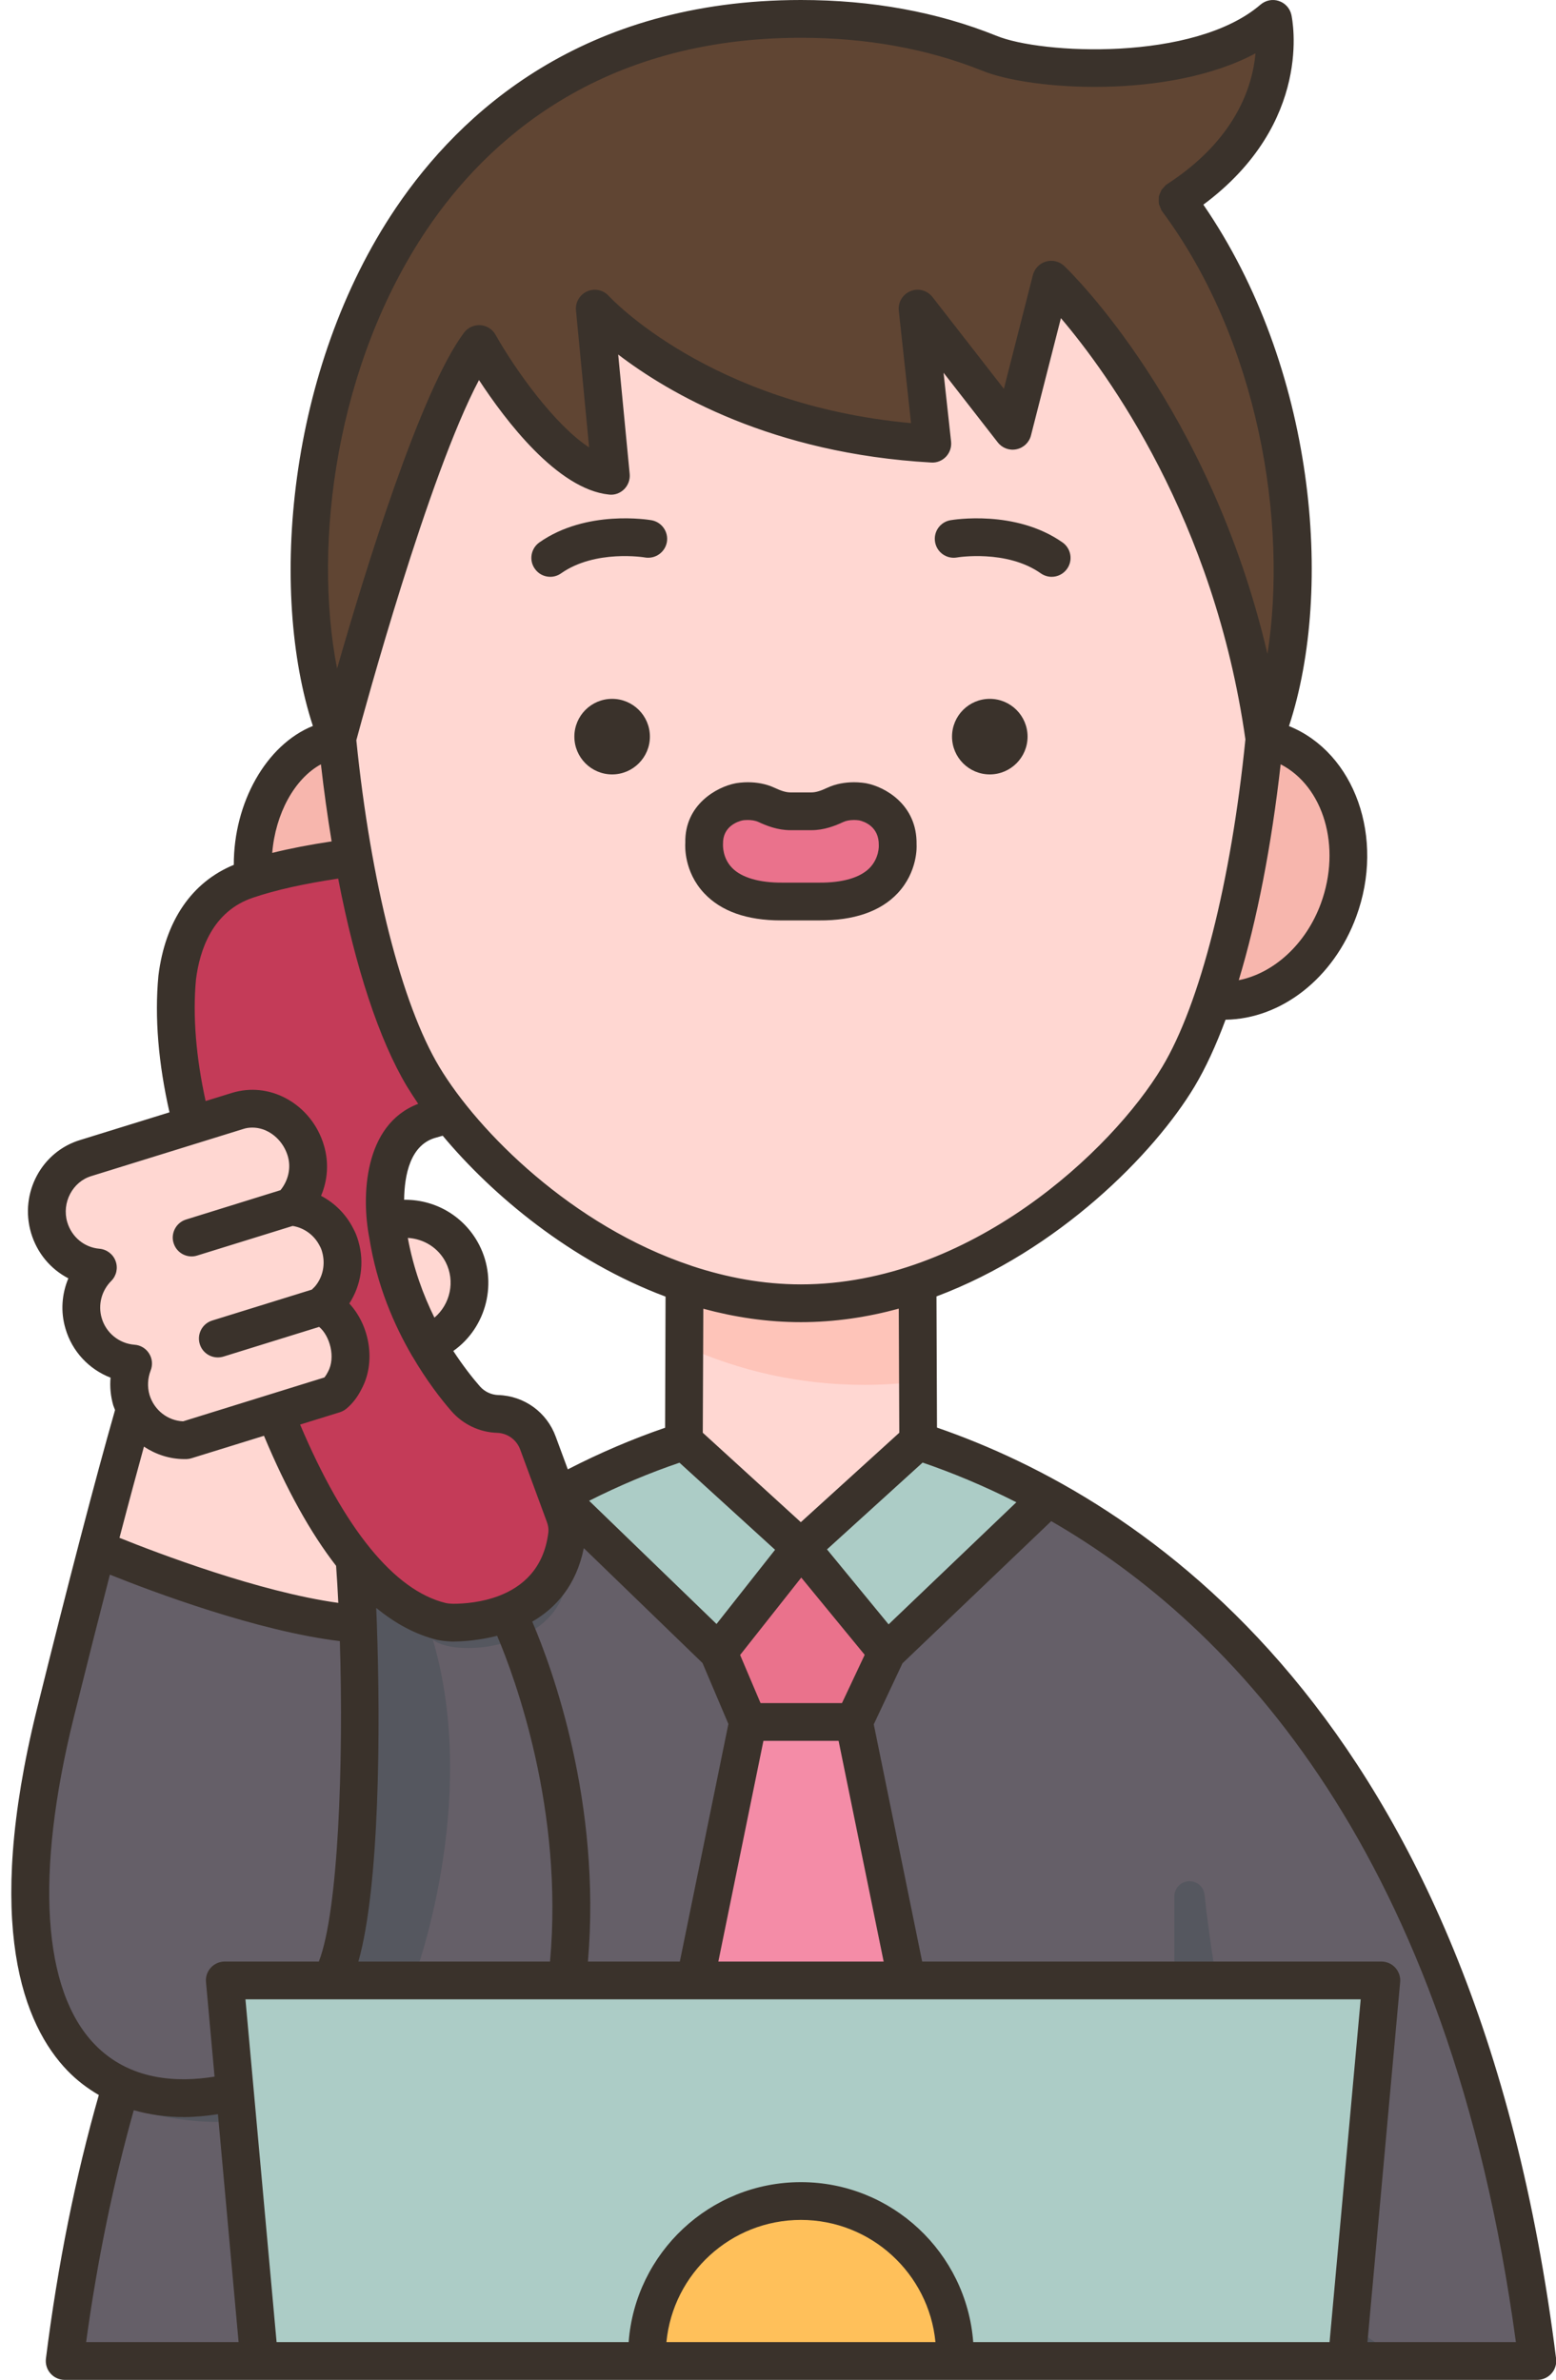
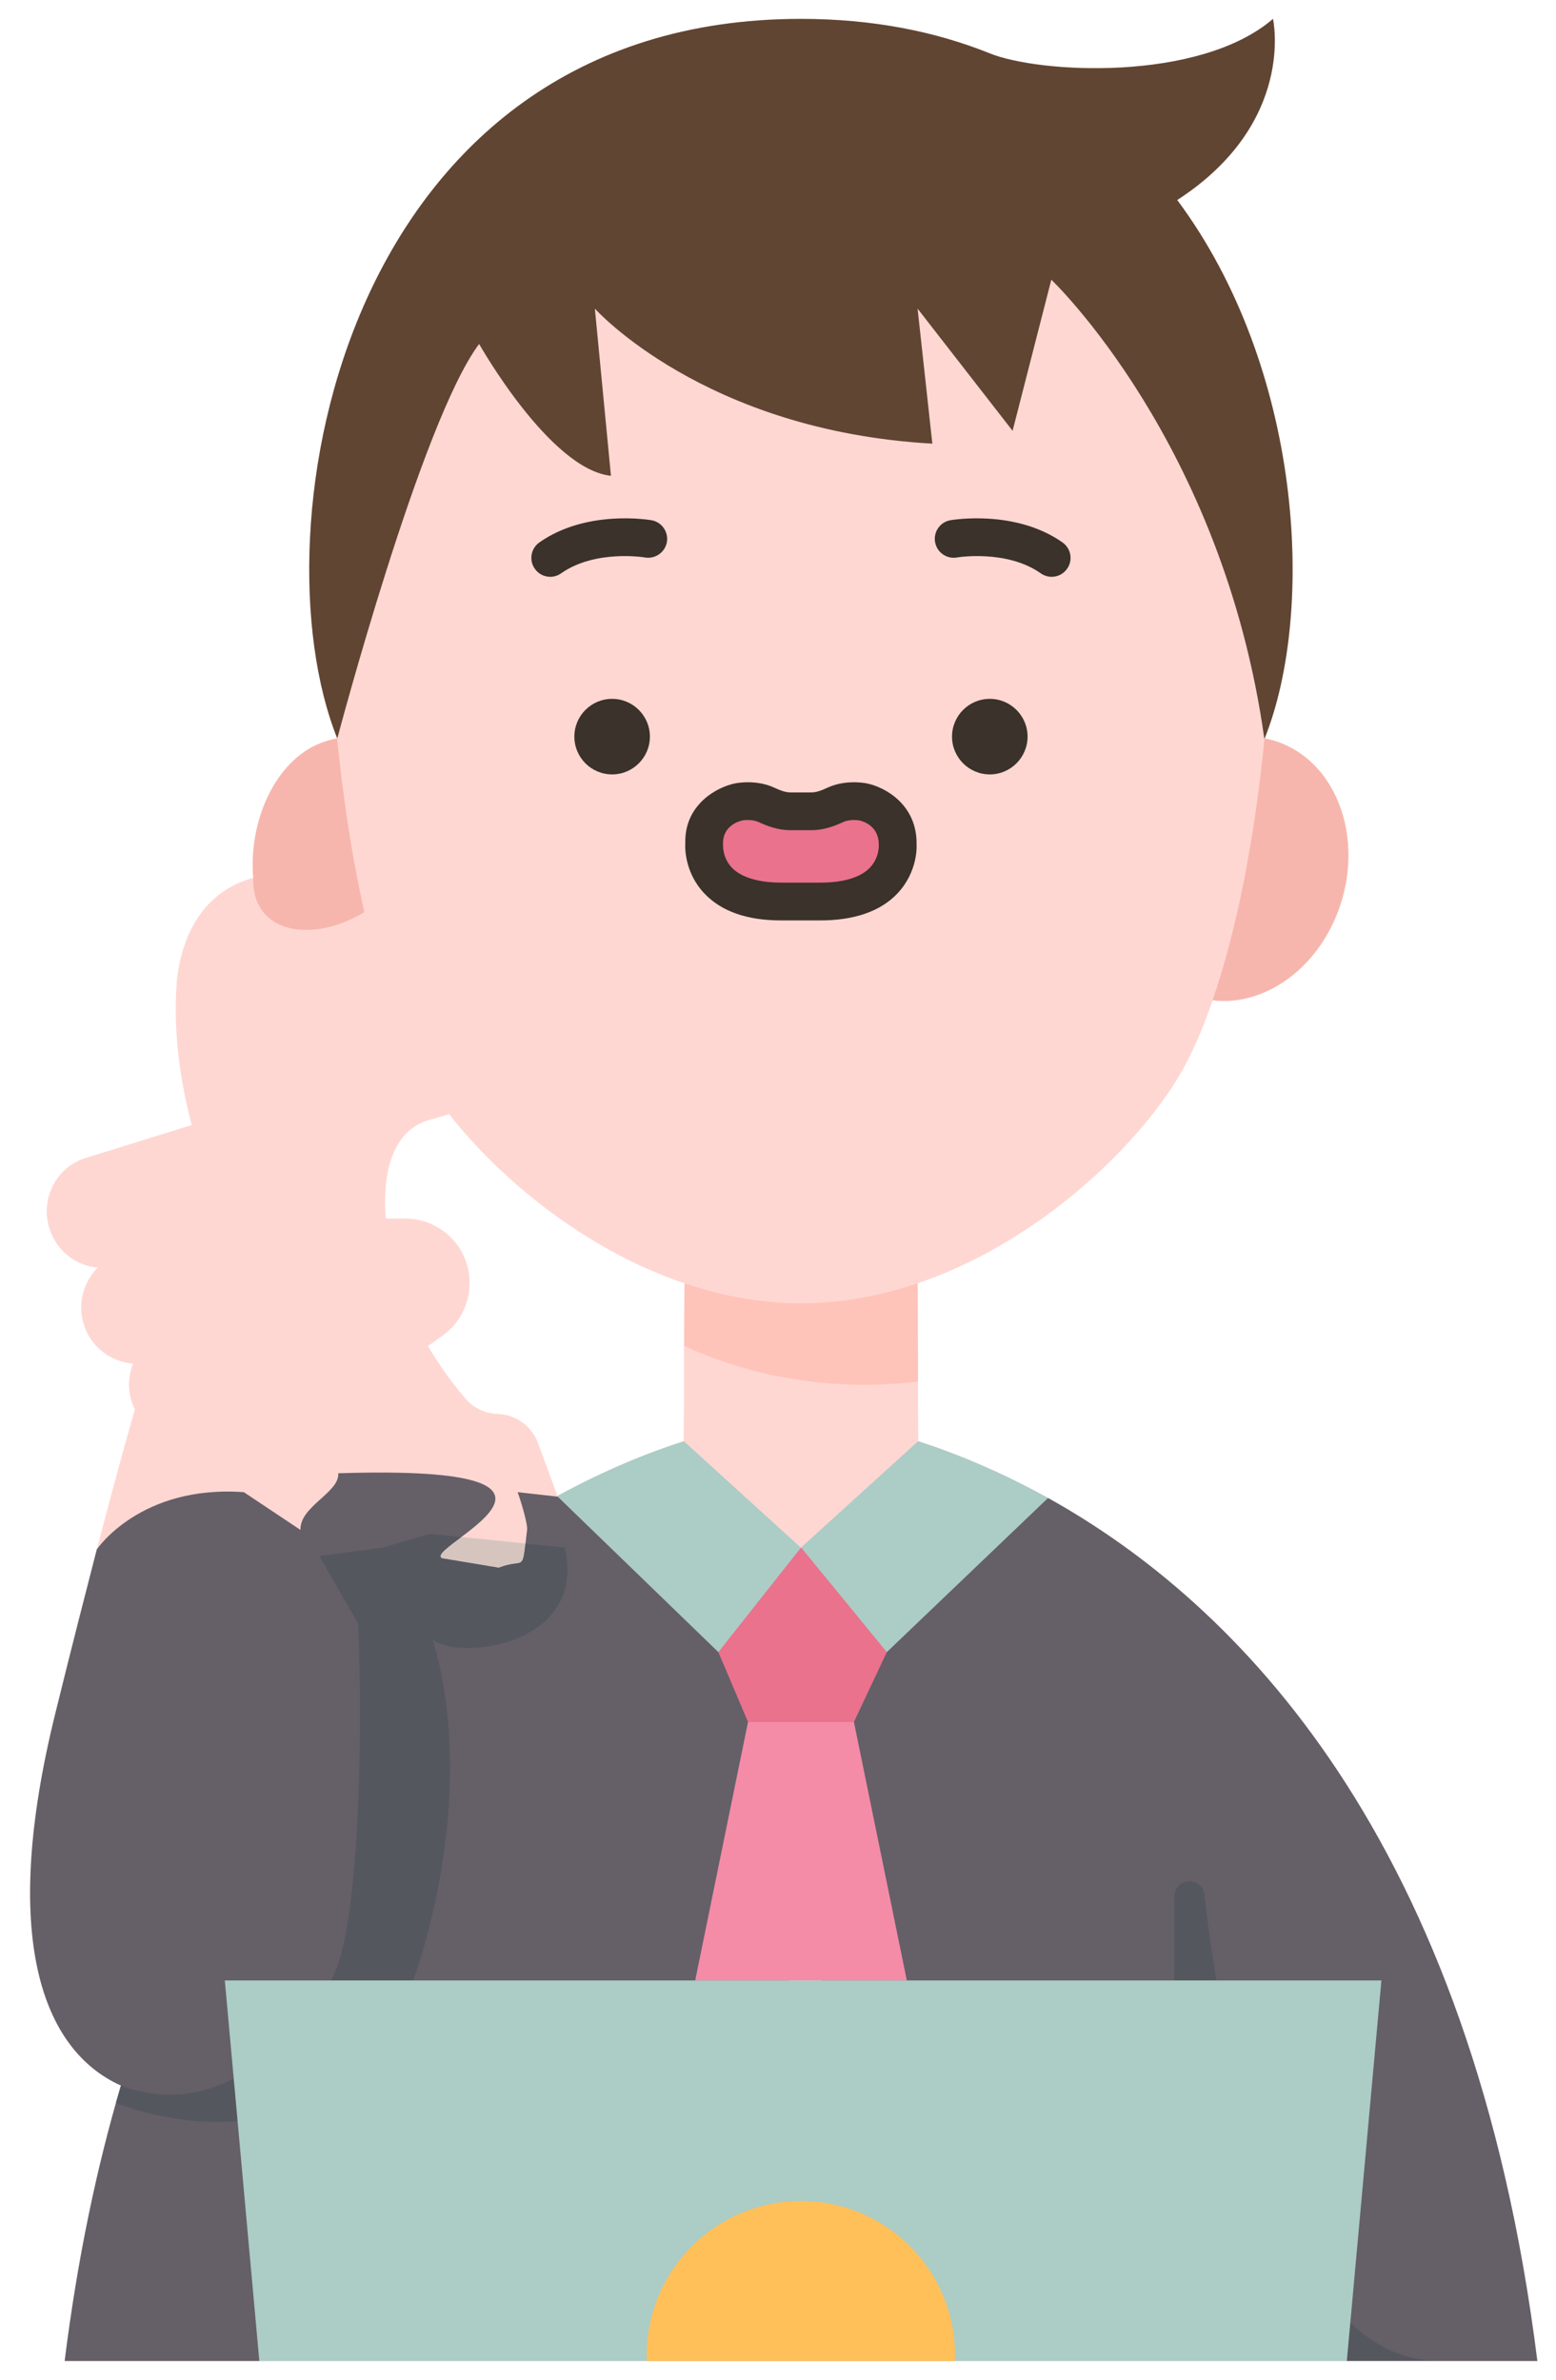
<svg xmlns="http://www.w3.org/2000/svg" height="126.0" preserveAspectRatio="xMidYMid meet" version="1.0" viewBox="-0.6 0.0 82.4 126.0" width="82.4" zoomAndPan="magnify">
  <defs>
    <clipPath id="a">
-       <path d="M 0 0 L 81.809 0 L 81.809 126 L 0 126 Z M 0 0" />
-     </clipPath>
+       </clipPath>
  </defs>
  <g>
    <g>
      <path d="M 35.633 71.262 L 35.613 76.301 C 33.664 76.93 31.371 77.859 28.922 79.199 L 27.895 76.41 C 27.562 75.5 26.715 74.891 25.754 74.859 C 25.102 74.84 24.492 74.551 24.062 74.059 C 23.531 73.449 22.793 72.5 22.062 71.262 L 22.832 70.711 C 23.762 70.051 24.262 69 24.262 67.918 C 24.262 67.402 24.145 66.871 23.895 66.371 C 23.305 65.23 22.133 64.52 20.852 64.52 L 19.832 64.52 C 19.703 62.988 19.762 59.891 22.242 59.262 L 23.191 58.988 C 25.871 62.402 30.375 66.16 35.652 67.941 L 35.633 71.262 M 54.902 79.309 C 52.375 77.91 50.023 76.949 48.023 76.301 L 48.012 73.141 L 47.992 67.941 C 54.324 65.789 59.523 60.809 61.812 57 C 62.465 55.918 63.062 54.551 63.613 52.961 C 66.312 53.281 69.113 51.359 70.281 48.18 C 71.633 44.512 70.281 40.551 67.254 39.348 C 66.973 39.23 66.664 39.152 66.371 39.098 C 69.094 32.281 68.344 19.461 61.742 10.59 C 68.055 6.5 66.812 1 66.812 1 C 62.922 4.352 54.395 3.898 51.773 2.809 C 48.902 1.66 45.594 1 41.812 1 C 17.613 1 12.812 28 17.262 39.098 L 17.254 39.098 C 16.953 39.152 16.664 39.23 16.363 39.348 C 13.941 40.309 12.555 43.539 12.812 46.469 C 12.691 46.512 12.582 46.539 12.473 46.582 C 10.262 47.332 9.094 49.301 8.781 51.75 C 8.562 54.152 8.832 56.832 9.555 59.57 L 3.953 61.309 C 2.422 61.762 1.543 63.418 2.004 64.98 C 2.363 66.199 3.414 67.012 4.582 67.109 C 3.844 67.859 3.504 68.98 3.824 70.059 C 4.184 71.301 5.262 72.098 6.453 72.191 C 6.215 72.789 6.164 73.449 6.352 74.121 C 6.402 74.289 6.473 74.461 6.543 74.609 C 6.055 76.32 5.395 78.711 4.531 82.012 C 3.914 84.41 3.172 87.289 2.324 90.738 C -0.598 102.559 1.625 108.539 5.805 110.418 L 5.539 111.336 L 5.551 111.34 C 4.395 115.43 3.457 119.945 2.824 125 L 80.812 125 C 77.344 97.25 64.832 84.832 54.902 79.309" fill="#ffd7d2" />
    </g>
    <g>
      <path d="M 23.895 66.371 C 24.145 66.871 24.262 67.402 24.262 67.918 C 24.262 69 23.762 70.051 22.832 70.711 L 22.062 71.262 C 19.027 70.559 16.582 67.645 18.312 65 C 18.254 64.738 16.352 61.77 16.312 61.5 C 16.312 61.5 18.312 61.5 19.832 64.52 L 20.852 64.52 C 22.133 64.52 23.305 65.23 23.895 66.371" fill="#ffd7d2" />
    </g>
    <g>
      <path d="M 17.254 39.098 C 20.836 41.422 22.059 45.609 19.812 47.5 C 16.559 50.223 12.68 49.645 12.812 46.469 C 12.555 43.539 13.941 40.309 16.363 39.348 C 16.664 39.23 16.953 39.152 17.254 39.098" fill="#f7b6ad" />
    </g>
    <g>
      <path d="M 67.254 39.348 C 70.285 40.551 71.633 44.512 70.285 48.18 C 69.113 51.359 66.312 53.281 63.613 52.961 C 60.594 48.227 60.531 43.098 66.363 39.098 L 66.371 39.098 C 66.664 39.152 66.973 39.23 67.254 39.348" fill="#f7b6ad" />
    </g>
    <g>
-       <path d="M 48.023 76.301 L 41.812 92.5 L 35.812 84 L 35.613 76.301 L 35.633 71.262 L 35.652 67.941 L 47.992 67.941 L 48.012 73.141 L 48.023 76.301" fill="#ffd7d2" />
+       <path d="M 48.023 76.301 L 41.812 92.5 L 35.613 76.301 L 35.633 71.262 L 35.652 67.941 L 47.992 67.941 L 48.012 73.141 L 48.023 76.301" fill="#ffd7d2" />
    </g>
    <g>
      <path d="M 48.012 73.141 C 47.082 73.262 46.121 73.32 45.152 73.32 C 41.754 73.32 38.531 72.582 35.633 71.262 L 35.652 67.941 L 47.992 67.941 L 48.012 73.141" fill="#fec4b9" />
    </g>
    <g>
      <path d="M 17.262 39.098 C 12.812 28 17.613 1 41.812 1 C 45.594 1 48.902 1.66 51.773 2.809 C 54.395 3.898 62.922 4.352 66.812 1 C 66.812 1 68.055 6.5 61.742 10.59 C 68.344 19.461 69.094 32.281 66.371 39.098 L 17.262 39.098" fill="#604533" />
    </g>
    <g>
      <path d="M 63.613 52.961 C 63.062 54.551 62.465 55.918 61.812 57 C 59.523 60.809 54.324 65.789 47.992 67.941 C 46.023 68.609 43.941 69 41.812 69 C 39.684 69 37.613 68.609 35.652 67.941 C 30.371 66.16 25.871 62.402 23.191 58.988 C 22.664 58.309 22.191 57.641 21.812 57 C 20.273 54.441 18.992 50.301 18.113 45.391 C 17.762 43.402 17.473 41.289 17.254 39.098 L 17.262 39.098 C 17.262 39.098 21.703 22.301 24.773 18.211 C 24.773 18.211 28.512 24.852 31.754 25.191 L 30.902 16.34 C 30.902 16.34 36.684 22.809 48.773 23.488 L 47.992 16.34 L 53.023 22.809 L 55.074 14.809 C 55.074 14.809 64.164 23.441 66.352 39.098 L 66.363 39.098 C 65.844 44.402 64.883 49.281 63.613 52.961" fill="#ffd7d2" />
    </g>
    <g>
      <path d="M 46.934 44.699 C 46.934 44.699 47.164 47.77 42.785 47.73 L 40.844 47.73 C 36.465 47.77 36.691 44.699 36.691 44.699 C 36.652 42.832 38.523 42.461 38.523 42.461 C 38.523 42.461 39.312 42.289 39.992 42.609 C 40.395 42.801 40.812 42.949 41.254 42.949 L 42.371 42.949 C 42.812 42.949 43.234 42.801 43.633 42.609 C 44.312 42.289 45.102 42.461 45.102 42.461 C 45.102 42.461 46.973 42.832 46.934 44.699" fill="#ea728c" />
    </g>
    <g>
      <path d="M 54.902 79.309 L 46.312 92 L 41.832 81.941 L 41.824 81.93 L 48.023 76.301 C 50.023 76.949 52.371 77.91 54.902 79.309" fill="#acccc6" />
    </g>
    <g>
      <path d="M 41.812 81.941 L 36.812 93.5 L 28.934 79.238 L 28.922 79.199 C 31.371 77.859 33.664 76.93 35.613 76.301 L 41.812 81.941" fill="#acccc6" />
    </g>
    <g>
      <path d="M 22.812 82.5 C 21.656 81.996 32.836 77.508 17.312 78 C 17.395 79.02 15.262 79.75 15.312 81 L 12.312 79 C 6.832 78.609 4.543 82.012 4.543 82.012 L 4.531 82.012 C 3.914 84.41 3.172 87.289 2.324 90.738 C -0.598 102.559 1.625 108.539 5.805 110.418 C 4.523 114.738 3.504 119.57 2.824 125 L 13.133 125 L 17.312 110 L 18.812 113 L 21.312 111 L 31.812 115.5 L 40.812 107.5 L 43.312 89.5 L 37.441 87.469 L 28.934 79.238 L 26.812 79 C 26.934 79.32 27.352 80.652 27.312 81 C 27.023 83.41 27.254 82.441 25.812 83 L 22.812 82.5" fill="#655f68" />
    </g>
    <g>
      <path d="M 17.191 110.438 L 17.312 110 L 17.441 110.254 C 17.355 110.316 17.273 110.379 17.191 110.438 M 25.812 83 L 22.812 82.5 C 22.496 82.363 23.102 81.926 23.832 81.375 L 27.227 81.719 C 27.055 83.203 27.082 82.508 25.812 83" fill="#d6c5bf" />
    </g>
    <g>
      <path d="M 10.918 112.344 C 7.914 112.344 5.539 111.336 5.539 111.336 L 5.805 110.418 C 6.707 110.758 7.57 110.902 8.383 110.902 C 13.633 110.902 16.922 104.852 16.922 104.852 C 18.371 102.43 18.625 92.902 18.371 85.98 L 16.312 82.383 L 19.684 81.93 L 22.152 81.207 L 23.832 81.375 C 23.102 81.926 22.496 82.363 22.812 82.5 L 25.812 83 C 27.082 82.508 27.055 83.203 27.227 81.719 L 29.305 81.93 C 30.211 85.832 26.629 87.254 24.184 87.254 C 23.367 87.254 22.676 87.094 22.324 86.816 C 24.867 95.488 21.281 104.852 21.281 104.852 C 20.273 107.383 18.926 109.105 17.441 110.254 L 17.312 110 L 17.191 110.438 C 15.164 111.902 12.902 112.344 10.918 112.344" fill="#55575f" />
    </g>
    <g>
      <path d="M 80.812 125 L 70.723 125 L 57.812 111.5 L 43.312 108 L 40.812 89 L 46.363 87.469 L 54.902 79.309 C 64.832 84.832 77.344 97.25 80.812 125" fill="#655f68" />
    </g>
    <g>
      <path d="M 70.707 124.984 L 61.59 124.984 L 61.59 115.449 L 70.707 124.984" fill="#d6c5bf" />
    </g>
    <g>
      <path d="M 75.543 124.984 L 70.707 124.984 L 61.59 115.449 L 61.59 100.398 C 61.59 99.957 61.949 99.598 62.391 99.598 C 62.801 99.598 63.145 99.902 63.188 100.312 C 63.629 104.43 66.297 124.984 75.543 124.984" fill="#55575f" />
    </g>
    <g>
-       <path d="M 18.371 85.98 L 18.363 85.98 C 12.883 85.59 4.543 82.012 4.543 82.012 L 4.535 82.012 C 5.395 78.711 6.055 76.32 6.543 74.609 C 7.312 72.5 8.691 68.031 9.812 68 L 15.812 72 C 16.895 74.719 20.812 77.5 18.184 82.539 C 18.262 83.559 18.324 84.73 18.371 85.98" fill="#ffd7d2" />
-     </g>
+       </g>
    <g>
-       <path d="M 13.953 74.789 C 15.031 77.512 16.453 80.379 18.184 82.539 C 19.523 84.191 21.043 85.418 22.754 85.84 C 22.941 85.879 23.133 85.902 23.332 85.91 C 23.895 85.91 25.094 85.848 26.273 85.379 C 27.715 84.82 29.145 83.641 29.434 81.23 C 29.473 80.879 29.414 80.531 29.293 80.211 L 28.934 79.238 L 28.922 79.199 L 27.895 76.41 C 27.562 75.5 26.715 74.891 25.754 74.859 C 25.102 74.84 24.492 74.551 24.062 74.059 C 23.531 73.449 22.793 72.5 22.062 71.262 C 21.273 69.902 20.512 68.18 20.094 66.168 C 20.031 65.91 19.984 65.652 19.941 65.379 C 19.941 65.379 19.871 65.039 19.832 64.52 C 19.703 62.988 19.762 59.891 22.242 59.262 L 23.191 58.988 C 22.664 58.309 22.191 57.641 21.812 57 C 20.273 54.441 18.992 50.301 18.113 45.391 C 15.832 45.68 14.113 46.059 12.812 46.469 C 12.691 46.512 12.582 46.539 12.473 46.582 C 10.262 47.332 9.094 49.301 8.781 51.75 C 8.562 54.152 8.832 56.832 9.555 59.57 L 13.953 74.789" fill="#c43b58" />
-     </g>
+       </g>
    <g>
      <path d="M 44.621 91.168 L 47.422 104.852 L 36.215 104.852 L 39.012 91.168 L 44.621 91.168" fill="#f48ca7" />
    </g>
    <g>
      <path d="M 41.832 81.941 L 46.363 87.469 L 44.621 91.168 L 39.012 91.168 L 37.441 87.469 L 41.812 81.941 L 41.824 81.93 L 41.832 81.941" fill="#ea728c" />
    </g>
    <g>
      <path d="M 33.652 125 L 13.133 125 L 11.844 110.781 L 11.305 104.852 L 72.555 104.852 L 70.723 125 L 33.652 125" fill="#acccc6" />
    </g>
    <g>
      <path d="M 49.973 124.691 L 49.973 125 L 33.652 125 L 33.652 124.691 C 33.652 120.18 37.305 116.531 41.812 116.531 C 46.324 116.531 49.973 120.18 49.973 124.691" fill="#ffc05a" />
    </g>
    <g>
      <path d="M 16.434 69.16 C 16.555 69.211 16.664 69.281 16.773 69.348 C 17.832 70.059 18.332 71.848 17.664 73.082 C 17.535 73.34 17.344 73.621 17.102 73.809 L 13.953 74.789 L 9.254 76.25 C 8.133 76.281 7.062 75.652 6.543 74.609 C 6.473 74.461 6.402 74.289 6.352 74.121 C 6.164 73.449 6.215 72.789 6.453 72.191 C 5.262 72.098 4.184 71.301 3.824 70.059 C 3.504 68.98 3.844 67.859 4.582 67.109 C 3.414 67.012 2.363 66.199 2.004 64.98 C 1.543 63.418 2.422 61.762 3.953 61.309 L 9.555 59.57 L 12.004 58.809 C 13.535 58.348 15.133 59.348 15.594 60.93 C 15.922 62.012 15.574 63.129 14.844 63.879 C 15.832 63.961 16.742 64.559 17.215 65.488 C 17.305 65.652 17.363 65.809 17.422 66 C 17.465 66.141 17.492 66.281 17.512 66.418 C 17.633 67.289 17.363 68.141 16.824 68.781 C 16.703 68.918 16.582 69.051 16.434 69.16" fill="#ffd7d2" />
    </g>
    <g clip-path="url(#a)">
      <path d="M 71.816 124 L 73.547 104.941 C 73.574 104.66 73.477 104.383 73.289 104.176 C 73.098 103.969 72.832 103.852 72.551 103.852 L 48.234 103.852 L 45.672 91.293 L 47.191 88.062 L 55.07 80.535 C 64.703 86.09 76.156 98.094 79.676 124 Z M 6.484 111.723 C 7.32 111.961 8.215 112.086 9.16 112.086 C 9.734 112.086 10.336 112.023 10.941 111.934 L 12.035 124 L 3.961 124 C 4.555 119.652 5.41 115.543 6.484 111.723 Z M 3.293 90.98 C 4.031 88.012 4.668 85.504 5.219 83.367 C 7.516 84.289 13.035 86.359 17.398 86.887 C 17.598 93.395 17.316 101.203 16.285 103.852 L 11.305 103.852 C 11.023 103.852 10.754 103.969 10.566 104.176 C 10.375 104.383 10.281 104.66 10.309 104.941 L 10.762 109.945 C 8.793 110.266 6.266 110.156 4.414 108.238 C 1.648 105.375 1.254 99.246 3.293 90.98 Z M 4.785 69.781 C 4.582 69.09 4.773 68.336 5.293 67.816 C 5.566 67.543 5.656 67.133 5.523 66.77 C 5.391 66.402 5.055 66.148 4.668 66.113 C 3.867 66.047 3.195 65.492 2.961 64.703 C 2.66 63.676 3.242 62.559 4.25 62.262 L 12.289 59.77 C 12.445 59.719 12.602 59.699 12.762 59.699 C 13.051 59.699 13.34 59.773 13.609 59.918 C 14.102 60.184 14.477 60.656 14.641 61.211 C 14.824 61.832 14.668 62.5 14.254 63.012 L 9.254 64.566 C 8.824 64.699 8.551 65.094 8.547 65.52 C 8.547 65.617 8.562 65.719 8.594 65.816 C 8.727 66.246 9.121 66.52 9.547 66.52 C 9.648 66.52 9.746 66.504 9.844 66.473 L 14.898 64.906 C 15.5 65.004 16.039 65.383 16.332 65.965 C 16.387 66.062 16.426 66.16 16.457 66.273 C 16.645 66.926 16.5 67.621 16.074 68.117 L 15.914 68.277 L 10.637 69.914 C 10.109 70.078 9.816 70.637 9.98 71.164 C 10.113 71.594 10.508 71.867 10.934 71.867 C 11.031 71.867 11.133 71.852 11.23 71.824 L 16.301 70.25 C 16.859 70.715 17.191 71.855 16.766 72.633 C 16.707 72.75 16.645 72.848 16.582 72.926 L 9.098 75.25 C 8.281 75.219 7.559 74.656 7.316 73.844 C 7.195 73.418 7.219 72.973 7.379 72.555 C 7.496 72.258 7.465 71.926 7.293 71.656 C 7.125 71.387 6.836 71.215 6.52 71.195 C 5.711 71.133 5.012 70.57 4.785 69.781 Z M 9.777 51.871 C 9.973 50.289 10.656 48.246 12.797 47.527 C 14.012 47.113 15.539 46.781 17.309 46.516 C 18.215 51.207 19.473 55.051 20.949 57.516 C 21.129 57.812 21.332 58.121 21.547 58.441 C 18.648 59.539 18.535 63.379 18.957 65.535 C 19.355 68.062 20.277 70.168 21.234 71.805 L 21.25 71.836 L 21.258 71.84 C 21.988 73.086 22.742 74.066 23.312 74.719 C 23.922 75.414 24.801 75.832 25.723 75.859 C 26.281 75.879 26.762 76.227 26.953 76.758 L 28.355 80.562 C 28.43 80.758 28.457 80.949 28.441 81.113 C 28.211 83.059 27.047 84.02 25.836 84.484 L 25.832 84.484 L 25.828 84.488 C 24.91 84.84 23.965 84.91 23.383 84.91 C 23.234 84.906 23.098 84.891 22.992 84.867 C 20.281 84.203 17.629 80.941 15.293 75.422 L 17.398 74.77 C 17.516 74.73 17.629 74.672 17.727 74.594 C 18.051 74.332 18.328 73.977 18.535 73.562 C 19.312 72.148 19.004 70.207 17.898 69.012 C 18.523 68.047 18.707 66.852 18.379 65.719 C 18.309 65.469 18.215 65.234 18.105 65.039 C 17.727 64.289 17.125 63.691 16.402 63.312 C 16.758 62.477 16.82 61.535 16.555 60.645 C 16.246 59.582 15.52 58.676 14.562 58.16 C 13.672 57.676 12.66 57.57 11.707 57.855 L 10.289 58.293 C 9.785 56.004 9.598 53.793 9.777 51.871 Z M 16.395 40.465 C 16.555 41.875 16.746 43.238 16.961 44.547 C 15.809 44.719 14.758 44.922 13.816 45.156 C 13.984 43.094 14.988 41.23 16.395 40.465 Z M 22.031 12.113 C 25.152 7.5 31.121 2 41.816 2 C 45.301 2 48.527 2.586 51.402 3.738 L 51.406 3.738 C 53.938 4.789 61.312 5.277 65.887 2.824 C 65.73 4.562 64.852 7.387 61.199 9.754 L 61.188 9.77 L 61.145 9.785 L 60.992 9.961 L 60.91 10.051 L 60.812 10.277 L 60.766 10.41 L 60.762 10.629 L 60.77 10.797 L 60.844 10.98 L 60.906 11.137 L 60.934 11.172 L 60.941 11.188 C 66.055 18.062 67.609 27.676 66.52 34.621 C 63.469 21.566 56.102 14.41 55.758 14.082 C 55.5 13.84 55.133 13.746 54.789 13.848 C 54.449 13.945 54.188 14.219 54.098 14.562 L 52.562 20.586 L 48.781 15.727 C 48.508 15.375 48.031 15.242 47.617 15.414 C 47.203 15.582 46.949 16.004 46.996 16.449 L 47.645 22.402 C 36.957 21.426 31.695 15.73 31.645 15.676 C 31.355 15.352 30.895 15.25 30.496 15.426 C 30.102 15.598 29.859 16.008 29.902 16.438 L 30.598 23.688 C 28.801 22.52 26.727 19.645 25.641 17.723 C 25.477 17.43 25.172 17.238 24.836 17.215 C 24.5 17.199 24.172 17.344 23.973 17.613 C 21.676 20.676 18.738 30.203 17.25 35.398 C 15.953 28.73 17.203 19.25 22.031 12.113 Z M 69.348 47.836 C 68.551 50.004 66.84 51.531 65 51.895 C 65.965 48.707 66.73 44.801 67.219 40.465 C 69.488 41.633 70.453 44.824 69.348 47.836 Z M 41.809 68 C 39.809 68 37.883 67.633 36.059 67.031 L 35.984 67.004 C 29.719 64.91 24.73 59.926 22.664 56.484 C 20.668 53.156 19.031 46.703 18.27 39.191 C 18.688 37.641 22.082 25.18 24.766 20.121 C 26.148 22.234 28.91 25.898 31.645 26.184 C 31.945 26.223 32.238 26.113 32.453 25.902 C 32.664 25.691 32.773 25.395 32.746 25.098 L 32.137 18.77 C 34.828 20.828 40.281 24.012 48.715 24.488 C 49.012 24.508 49.293 24.391 49.496 24.18 C 49.699 23.965 49.797 23.672 49.766 23.383 L 49.367 19.734 L 52.238 23.422 C 52.473 23.723 52.859 23.867 53.23 23.785 C 53.602 23.711 53.902 23.426 53.996 23.055 L 55.582 16.844 C 58.07 19.77 63.695 27.488 65.352 39.145 C 64.594 46.676 62.953 53.148 60.949 56.484 C 58.281 60.938 50.723 68 41.809 68 Z M 47.023 75.855 L 41.809 80.59 L 36.617 75.855 L 36.645 69.289 C 38.301 69.738 40.027 70 41.809 70 C 43.598 70 45.332 69.738 46.996 69.285 Z M 46.457 86 L 43.195 82.031 L 48.258 77.434 C 49.785 77.957 51.457 78.641 53.223 79.535 Z M 37.441 103.852 L 39.828 92.168 L 43.809 92.168 L 46.195 103.852 Z M 30.316 81.965 L 36.602 88.047 L 37.973 91.273 L 35.402 103.852 L 30.535 103.852 C 31.254 95.438 28.641 88.316 27.586 85.855 C 28.82 85.145 29.914 83.949 30.316 81.965 Z M 37.344 85.98 L 30.598 79.457 C 32.18 78.66 33.781 77.984 35.383 77.441 L 40.445 82.051 Z M 43.988 90.168 L 39.676 90.168 L 38.594 87.621 L 41.832 83.523 L 45.191 87.613 Z M 24.781 65.918 C 24.023 64.438 22.52 63.52 20.855 63.52 L 20.801 63.52 C 20.816 62.219 21.121 60.578 22.516 60.223 L 22.844 60.129 C 25.473 63.281 29.645 66.777 34.645 68.648 L 34.621 75.59 C 32.891 76.184 31.164 76.922 29.469 77.793 L 28.832 76.07 C 28.363 74.77 27.164 73.902 25.785 73.859 C 25.414 73.848 25.062 73.68 24.816 73.402 C 24.418 72.949 23.918 72.309 23.406 71.527 L 23.41 71.523 C 25.184 70.266 25.773 67.855 24.781 65.918 Z M 22.406 69.762 C 21.812 68.562 21.293 67.152 20.996 65.539 C 21.848 65.59 22.609 66.062 23.004 66.828 C 23.512 67.828 23.25 69.047 22.406 69.762 Z M 19.359 86.059 L 19.363 86.051 L 19.359 86.035 C 19.348 85.723 19.336 85.422 19.324 85.129 C 20.359 85.98 21.434 86.543 22.547 86.82 C 22.789 86.867 23.031 86.898 23.332 86.91 C 23.84 86.91 24.738 86.859 25.727 86.605 C 26.684 88.859 29.25 95.832 28.527 103.852 L 18.379 103.852 C 19.508 99.859 19.551 91.527 19.359 86.059 Z M 9.164 77.25 L 9.281 77.25 C 9.371 77.246 9.461 77.23 9.547 77.203 L 13.379 76.016 C 14.566 78.855 15.844 81.156 17.199 82.902 C 17.246 83.523 17.281 84.18 17.316 84.863 C 13.129 84.285 7.727 82.223 5.727 81.418 C 6.25 79.422 6.68 77.836 7.023 76.59 C 7.648 77.004 8.387 77.25 9.164 77.25 Z M 69.809 124 L 50.938 124 C 50.582 119.273 46.629 115.531 41.812 115.531 C 36.996 115.531 33.043 119.273 32.691 124 L 14.047 124 L 12.398 105.852 L 71.457 105.852 Z M 34.691 124 C 35.039 120.375 38.098 117.531 41.812 117.531 C 45.527 117.531 48.59 120.375 48.938 124 Z M 49.02 75.582 L 48.992 68.637 C 55.441 66.219 60.52 61.094 62.664 57.516 C 63.246 56.543 63.793 55.355 64.301 53.988 C 67.246 53.945 70.02 51.805 71.223 48.527 C 72.754 44.371 71.152 39.855 67.66 38.441 C 70.062 31.156 69.031 19.422 63.125 10.836 C 68.973 6.492 67.84 1.02 67.785 0.777 C 67.707 0.438 67.457 0.16 67.121 0.051 C 66.789 -0.062 66.422 0.016 66.156 0.242 C 62.633 3.277 54.508 2.871 52.16 1.891 L 52.156 1.891 L 52.148 1.887 C 49.035 0.633 45.559 0 41.816 0 C 30.242 0 23.77 5.977 20.375 10.992 C 14.59 19.547 13.641 31.328 15.969 38.434 C 13.488 39.434 11.773 42.508 11.781 45.789 C 9.566 46.699 8.148 48.746 7.789 51.656 C 7.578 53.887 7.793 56.32 8.375 58.891 L 3.672 60.348 C 1.605 60.957 0.426 63.164 1.043 65.27 C 1.359 66.34 2.082 67.195 3.02 67.68 C 2.668 68.516 2.602 69.453 2.867 70.34 C 3.215 71.547 4.117 72.5 5.254 72.938 C 5.211 73.426 5.258 73.918 5.398 74.406 L 5.492 74.652 C 4.449 78.305 3.023 83.762 1.352 90.5 C -1.484 101.98 0.668 107.238 2.973 109.629 C 3.469 110.141 4.027 110.566 4.633 110.918 C 3.398 115.238 2.453 119.918 1.832 124.875 C 1.797 125.16 1.883 125.445 2.074 125.66 C 2.262 125.875 2.535 126 2.824 126 L 80.812 126 C 81.098 126 81.371 125.875 81.562 125.66 C 81.754 125.445 81.84 125.16 81.805 124.875 C 77.516 90.57 59.73 79.281 49.02 75.582" fill="#3a322b" />
    </g>
    <g>
      <path d="M 51.816 37 C 50.711 37 49.816 37.895 49.816 39 C 49.816 40.102 50.711 41 51.816 41 C 52.918 41 53.816 40.102 53.816 39 C 53.816 37.895 52.918 37 51.816 37" fill="#3a322b" />
    </g>
    <g>
      <path d="M 49.727 27.543 C 49.184 27.641 48.824 28.156 48.918 28.699 C 49.012 29.242 49.527 29.609 50.074 29.516 C 50.098 29.508 52.711 29.082 54.516 30.355 C 54.691 30.477 54.895 30.539 55.09 30.539 C 55.406 30.539 55.715 30.391 55.91 30.113 C 56.227 29.664 56.121 29.039 55.668 28.719 C 53.172 26.965 49.867 27.52 49.727 27.543" fill="#3a322b" />
    </g>
    <g>
      <path d="M 31.816 37 C 30.711 37 29.816 37.895 29.816 39 C 29.816 40.102 30.711 41 31.816 41 C 32.918 41 33.816 40.102 33.816 39 C 33.816 37.895 32.918 37 31.816 37" fill="#3a322b" />
    </g>
    <g>
      <path d="M 33.902 27.543 C 33.762 27.52 30.457 26.965 27.961 28.719 C 27.512 29.039 27.402 29.664 27.723 30.113 C 27.914 30.391 28.227 30.539 28.539 30.539 C 28.738 30.539 28.941 30.477 29.113 30.355 C 30.922 29.082 33.535 29.508 33.559 29.516 C 34.102 29.605 34.617 29.242 34.715 28.703 C 34.809 28.156 34.445 27.641 33.902 27.543" fill="#3a322b" />
    </g>
    <g>
      <path d="M 45.457 45.949 C 44.949 46.469 44.02 46.738 42.785 46.73 L 40.832 46.73 C 39.617 46.738 38.676 46.469 38.168 45.949 C 37.664 45.426 37.684 44.785 37.688 44.68 C 37.668 43.746 38.48 43.488 38.723 43.434 C 38.762 43.426 38.867 43.414 39 43.414 C 39.172 43.414 39.391 43.438 39.566 43.52 C 39.996 43.719 40.578 43.953 41.258 43.953 L 42.371 43.953 C 43.047 43.953 43.629 43.719 44.059 43.52 C 44.359 43.379 44.777 43.414 44.898 43.434 C 45.148 43.488 45.957 43.746 45.938 44.758 C 45.941 44.785 45.961 45.426 45.457 45.949 Z M 45.305 41.477 C 45.191 41.453 44.164 41.262 43.211 41.707 C 42.852 41.879 42.59 41.953 42.371 41.953 L 41.258 41.953 C 41.035 41.953 40.777 41.879 40.414 41.707 C 39.465 41.262 38.434 41.453 38.324 41.477 C 37.395 41.66 35.645 42.578 35.691 44.629 C 35.68 44.781 35.613 46.145 36.691 47.293 C 37.586 48.246 38.953 48.73 40.75 48.73 L 42.777 48.73 C 44.598 48.742 46.027 48.262 46.934 47.293 C 48.012 46.145 47.945 44.781 47.938 44.719 C 47.98 42.578 46.23 41.66 45.305 41.477" fill="#3a322b" />
    </g>
  </g>
</svg>